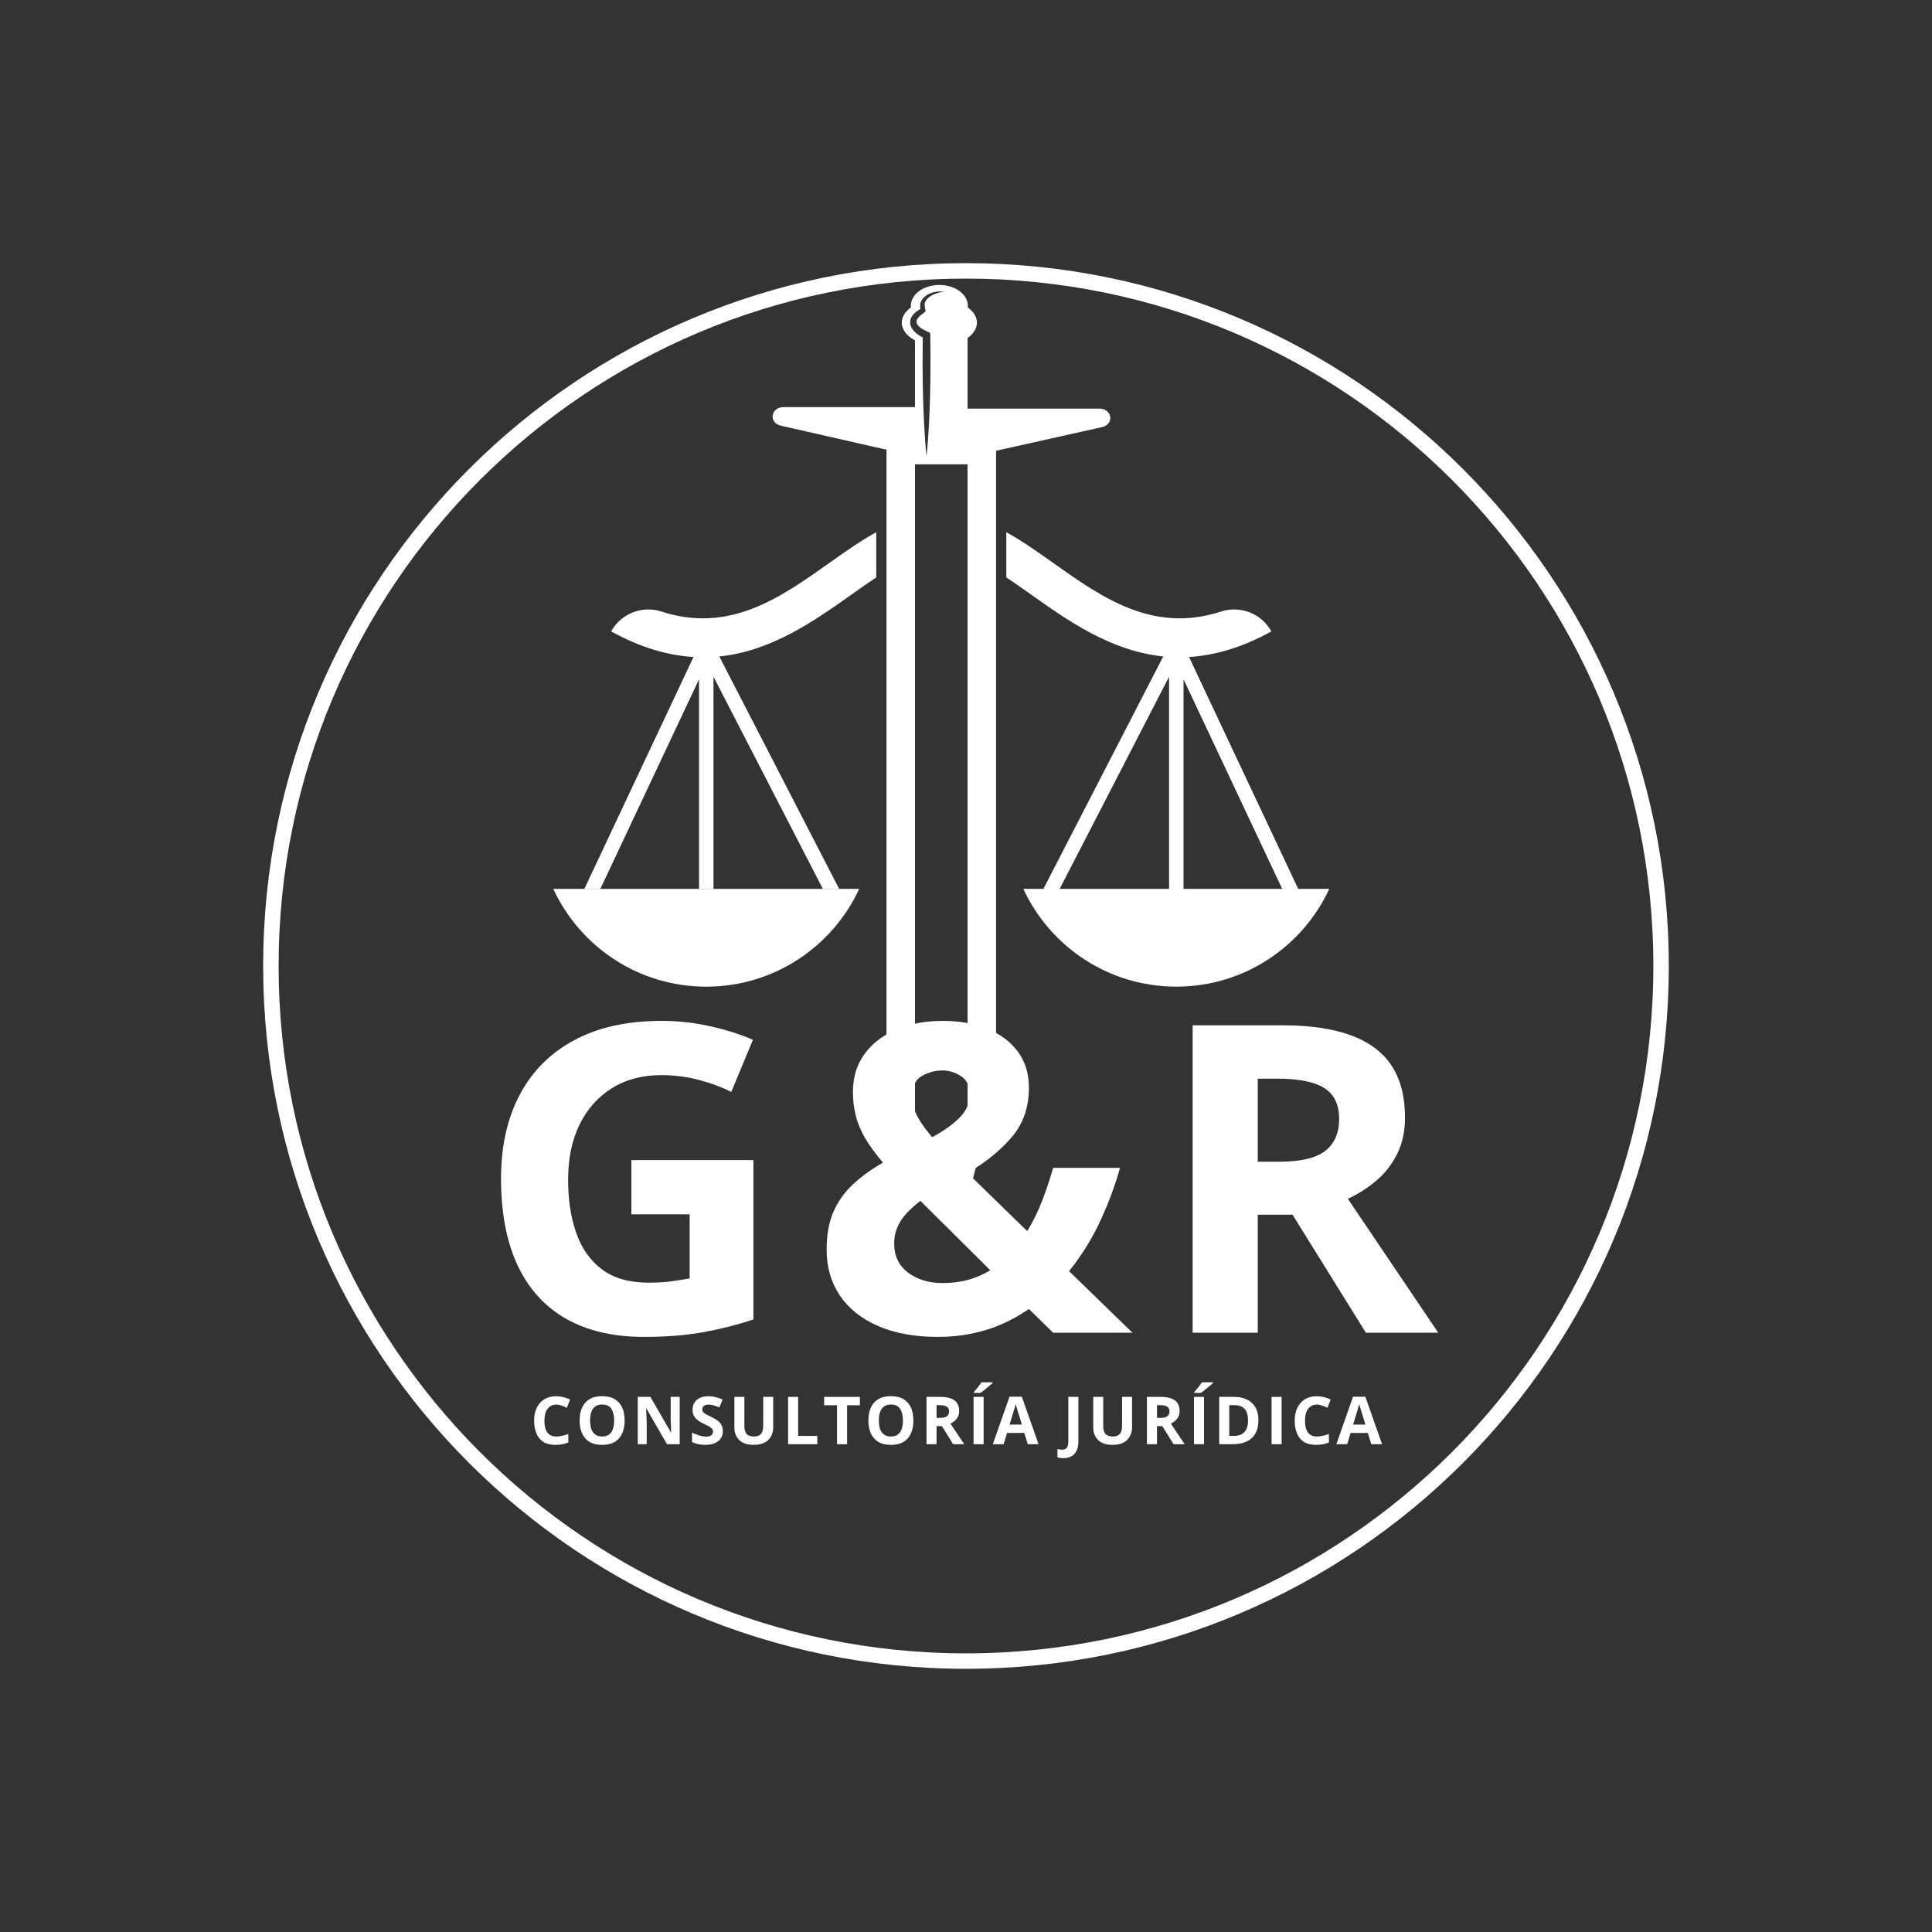
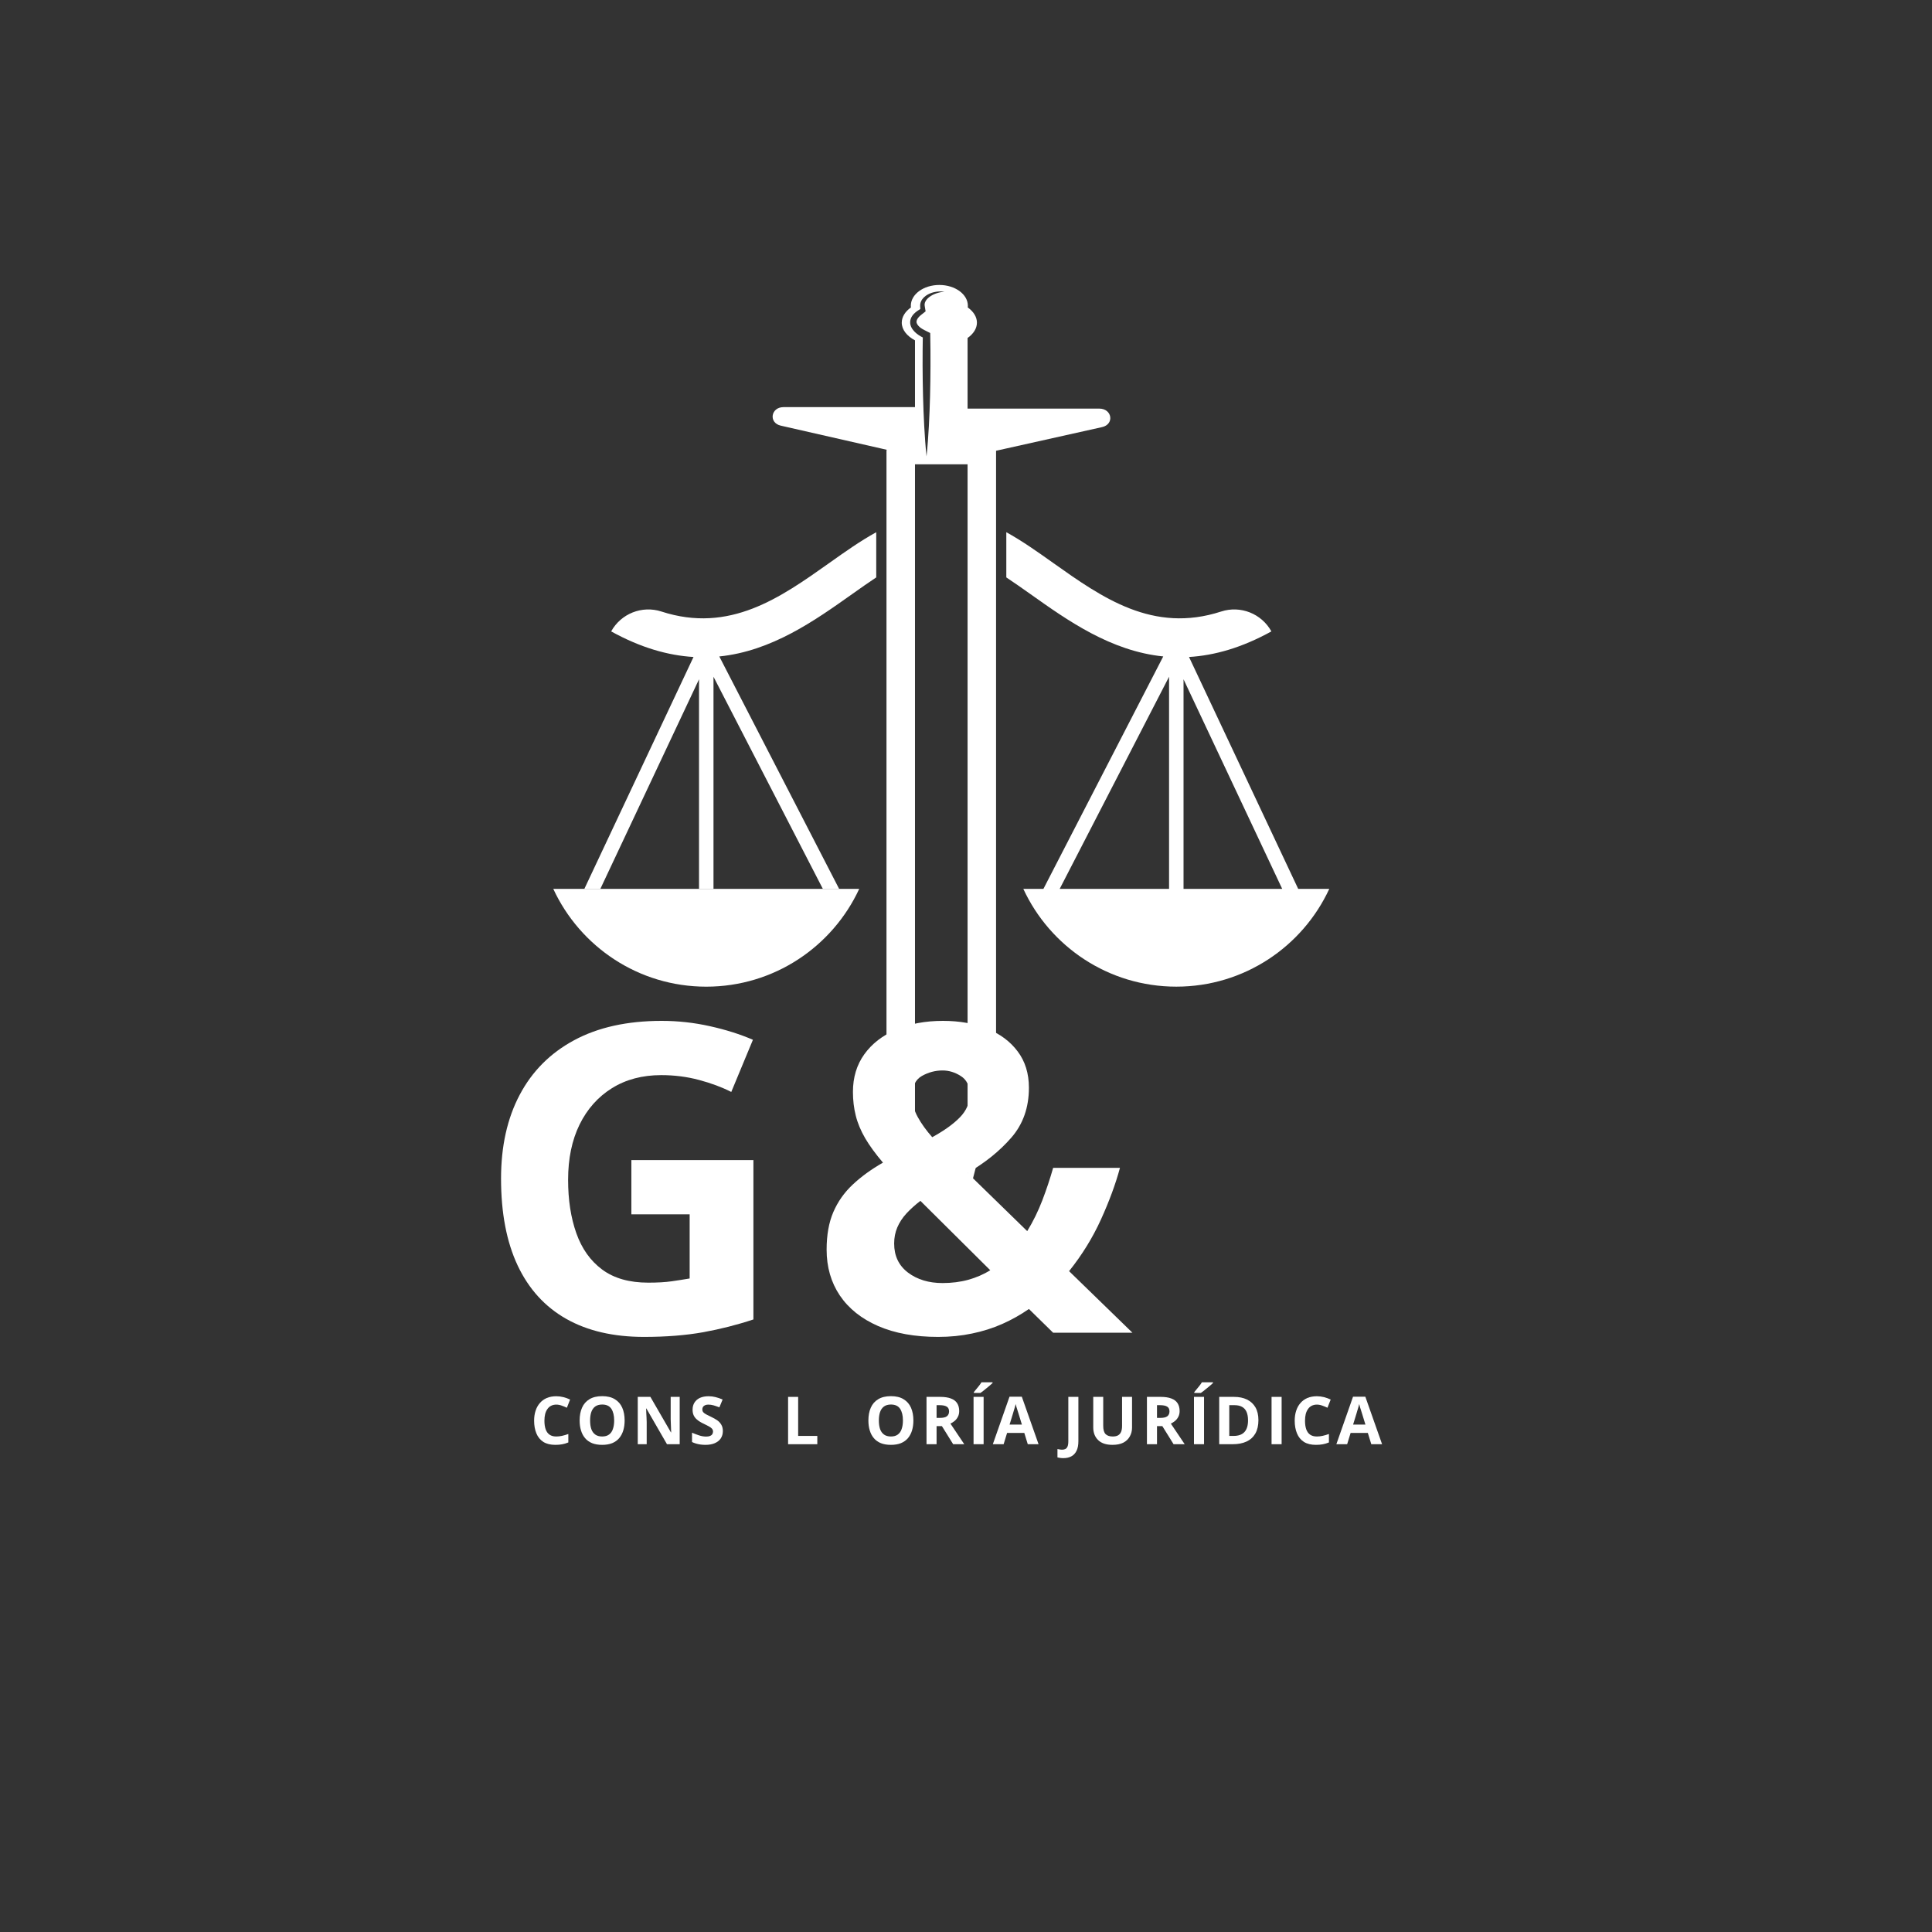
<svg xmlns="http://www.w3.org/2000/svg" width="500" viewBox="0 0 375 375" height="500" preserveAspectRatio="xMidYMid meet">
  <rect x="0" y="0" width="375" height="375" fill="#333333" stroke="none" />
  <defs>
    <clipPath id="2f7e0266c1">
      <path d="M 51.078 51.078 L 323.914 51.078 L 323.914 323.914 L 51.078 323.914 Z M 51.078 51.078 " />
    </clipPath>
    <clipPath id="8ca1bf5966">
      <path d="M 187.496 51.078 C 112.156 51.078 51.078 112.156 51.078 187.496 C 51.078 262.84 112.156 323.914 187.496 323.914 C 262.84 323.914 323.914 262.84 323.914 187.496 C 323.914 112.156 262.84 51.078 187.496 51.078 Z M 187.496 51.078 " />
    </clipPath>
    <clipPath id="eb4783ae0d">
      <path d="M 195 103 L 258.133 103 L 258.133 192 L 195 192 Z M 195 103 " />
    </clipPath>
    <clipPath id="4ab2249e8c">
      <path d="M 149 55.316 L 216 55.316 L 216 233 L 149 233 Z M 149 55.316 " />
    </clipPath>
    <clipPath id="d918871a04">
      <path d="M 107.383 172 L 167 172 L 167 192 L 107.383 192 Z M 107.383 172 " />
    </clipPath>
  </defs>
  <g id="970f01603e">
    <g clip-rule="nonzero" clip-path="url(#2f7e0266c1)">
      <g clip-rule="nonzero" clip-path="url(#8ca1bf5966)">
-         <path style="fill:none;stroke-width:8;stroke-linecap:butt;stroke-linejoin:miter;stroke:#ffffff;stroke-opacity:1;stroke-miterlimit:4;" d="M 181.888 -0.002 C 81.435 -0.002 -0.002 81.435 -0.002 181.888 C -0.002 282.347 81.435 363.779 181.888 363.779 C 282.347 363.779 363.779 282.347 363.779 181.888 C 363.779 81.435 282.347 -0.002 181.888 -0.002 Z M 181.888 -0.002 " transform="matrix(0.75,0,0,0.75,51.08,51.08)" />
-       </g>
+         </g>
    </g>
    <g clip-rule="nonzero" clip-path="url(#eb4783ae0d)">
      <path style=" stroke:none;fill-rule:nonzero;fill:#ffffff;fill-opacity:1;" d="M 251.98 172.531 L 230.789 127.52 C 233.238 127.375 235.789 126.93 238.453 126.125 C 241.113 125.32 243.887 124.148 246.777 122.555 C 244.871 119.102 240.781 117.477 237.027 118.695 C 223.781 122.996 213.941 116.016 204.383 109.238 C 201.41 107.125 198.398 104.992 195.324 103.301 L 195.324 112.074 C 196.789 113.047 198.355 114.145 200.051 115.344 C 207.277 120.473 215.602 126.375 225.785 127.414 L 202.527 172.531 L 198.625 172.531 C 203.812 183.738 215.164 191.508 228.32 191.508 C 241.48 191.508 252.824 183.738 258.012 172.531 Z M 226.914 172.531 L 205.684 172.531 L 226.914 131.355 Z M 229.723 172.531 L 229.723 131.848 L 248.875 172.531 Z M 229.723 172.531 " />
    </g>
    <g clip-rule="nonzero" clip-path="url(#4ab2249e8c)">
      <path style=" stroke:none;fill-rule:nonzero;fill:#ffffff;fill-opacity:1;" d="M 213.363 79.309 L 187.805 79.309 L 187.805 65.602 C 188.934 64.809 189.621 63.766 189.621 62.625 C 189.621 61.5 188.949 60.469 187.844 59.676 C 187.855 59.57 187.863 59.461 187.863 59.352 C 187.863 57.121 185.383 55.312 182.324 55.312 C 179.266 55.312 176.789 57.121 176.789 59.352 C 176.789 59.461 176.797 59.57 176.809 59.676 C 175.699 60.469 175.031 61.5 175.031 62.625 C 175.031 64 176.027 65.23 177.598 66.059 L 177.598 79.023 L 152.082 79.023 C 149.605 79.023 149.148 82.074 151.547 82.617 L 172.152 87.309 C 172.125 87.336 172.094 87.359 172.066 87.383 L 172.066 211.582 L 177.598 231.531 L 177.598 90.121 L 187.805 90.121 L 187.805 232.797 L 193.336 211.363 L 193.336 87.492 L 213.906 82.902 C 216.34 82.359 215.879 79.309 213.363 79.309 Z M 182.52 56.73 C 182.254 56.785 181.996 56.855 181.746 56.941 C 181.246 57.109 180.773 57.352 180.371 57.66 C 179.973 57.965 179.645 58.352 179.52 58.766 C 179.457 58.973 179.445 59.172 179.484 59.375 L 179.617 60.18 L 179.66 60.434 L 179.418 60.625 L 178.746 61.156 C 178.547 61.316 178.367 61.492 178.223 61.676 C 178.152 61.77 178.09 61.863 178.035 61.957 C 177.988 62.051 177.945 62.141 177.922 62.23 C 177.902 62.316 177.887 62.402 177.891 62.48 C 177.895 62.559 177.906 62.633 177.938 62.715 C 178.047 63.047 178.371 63.406 178.766 63.684 C 178.965 63.824 179.184 63.949 179.41 64.062 L 180.176 64.449 L 180.551 64.637 L 180.562 65.086 C 180.582 66.066 180.59 67.043 180.602 68.023 C 180.605 69.004 180.613 69.98 180.605 70.961 C 180.602 72.918 180.57 74.879 180.523 76.836 C 180.473 78.797 180.398 80.754 180.293 82.711 C 180.18 84.672 180.047 86.629 179.84 88.586 C 179.633 86.629 179.5 84.668 179.391 82.711 C 179.285 80.754 179.211 78.797 179.16 76.836 C 179.113 74.879 179.078 72.918 179.074 70.961 C 179.07 69.98 179.078 69.004 179.082 68.023 C 179.09 67.184 179.098 66.344 179.113 65.504 L 178.75 65.305 C 178.473 65.152 178.199 64.973 177.941 64.766 C 177.684 64.562 177.438 64.328 177.223 64.047 C 177.008 63.766 176.812 63.441 176.719 63.047 C 176.668 62.855 176.648 62.641 176.664 62.434 C 176.672 62.227 176.723 62.027 176.789 61.844 C 176.922 61.477 177.141 61.18 177.371 60.934 C 177.605 60.688 177.859 60.48 178.125 60.305 L 178.637 59.977 L 178.605 59.469 C 178.578 59.129 178.648 58.777 178.785 58.477 C 178.922 58.176 179.117 57.922 179.336 57.711 C 179.555 57.496 179.801 57.324 180.055 57.18 C 180.566 56.891 181.117 56.727 181.668 56.637 C 181.945 56.59 182.223 56.566 182.5 56.566 C 182.777 56.562 183.055 56.578 183.324 56.617 C 183.051 56.641 182.781 56.676 182.52 56.73 Z M 182.52 56.73 " />
    </g>
    <g clip-rule="nonzero" clip-path="url(#d918871a04)">
      <path style=" stroke:none;fill-rule:nonzero;fill:#ffffff;fill-opacity:1;" d="M 166.773 172.531 C 161.586 183.738 150.238 191.512 137.082 191.512 C 123.922 191.512 112.578 183.738 107.391 172.531 Z M 166.773 172.531 " />
    </g>
    <path style=" stroke:none;fill-rule:nonzero;fill:#ffffff;fill-opacity:1;" d="M 170.078 103.305 L 170.078 112.074 C 168.613 113.047 167.043 114.145 165.352 115.348 C 158.121 120.473 149.801 126.375 139.617 127.418 L 162.875 172.531 L 159.715 172.531 L 138.488 131.355 L 138.488 172.531 L 135.68 172.531 L 135.68 131.848 L 116.527 172.531 L 113.422 172.531 L 134.609 127.52 C 132.164 127.375 129.613 126.93 126.949 126.125 C 124.289 125.32 121.516 124.148 118.625 122.555 C 120.531 119.102 124.621 117.477 128.375 118.695 C 141.617 122.996 151.457 116.016 161.016 109.238 C 163.992 107.125 167.004 104.992 170.078 103.305 Z M 170.078 103.305 " />
    <g style="fill:#ffffff;fill-opacity:1;">
      <g transform="translate(92.393, 258.681)">
        <path style="stroke:none" d="M 30.156 -33.516 L 53.844 -33.516 L 53.844 -2.578 C 50.707 -1.535 47.453 -0.707 44.078 -0.094 C 40.703 0.508 36.879 0.812 32.609 0.812 C 26.68 0.812 21.648 -0.352 17.516 -2.688 C 13.379 -5.031 10.234 -8.488 8.078 -13.062 C 5.93 -17.633 4.859 -23.254 4.859 -29.922 C 4.859 -36.18 6.062 -41.594 8.469 -46.156 C 10.875 -50.727 14.395 -54.266 19.031 -56.766 C 23.676 -59.273 29.348 -60.531 36.047 -60.531 C 39.203 -60.531 42.316 -60.188 45.391 -59.5 C 48.461 -58.82 51.25 -57.941 53.75 -56.859 L 49.547 -46.734 C 47.723 -47.66 45.641 -48.438 43.297 -49.062 C 40.961 -49.688 38.516 -50 35.953 -50 C 32.285 -50 29.098 -49.156 26.391 -47.469 C 23.68 -45.781 21.582 -43.422 20.094 -40.391 C 18.613 -37.359 17.875 -33.785 17.875 -29.672 C 17.875 -25.785 18.406 -22.336 19.469 -19.328 C 20.531 -16.316 22.203 -13.961 24.484 -12.266 C 26.773 -10.566 29.754 -9.719 33.422 -9.719 C 35.223 -9.719 36.742 -9.805 37.984 -9.984 C 39.223 -10.16 40.383 -10.344 41.469 -10.531 L 41.469 -22.984 L 30.156 -22.984 Z M 30.156 -33.516 " />
      </g>
    </g>
    <g style="fill:#ffffff;fill-opacity:1;">
      <g transform="translate(157.102, 258.681)">
        <path style="stroke:none" d="M 25.922 -60.531 C 29.129 -60.531 31.984 -60.023 34.484 -59.016 C 36.992 -58.016 38.973 -56.547 40.422 -54.609 C 41.879 -52.68 42.609 -50.328 42.609 -47.547 C 42.609 -43.711 41.473 -40.488 39.203 -37.875 C 36.93 -35.258 34.094 -32.973 30.688 -31.016 L 42.281 -19.719 C 43.426 -21.594 44.398 -23.578 45.203 -25.672 C 46.004 -27.766 46.707 -29.875 47.312 -32 L 60.281 -32 C 59.438 -28.875 58.207 -25.535 56.594 -21.984 C 54.977 -18.43 52.914 -15.086 50.406 -11.953 L 62.703 0 L 47.312 0 L 42.609 -4.609 C 41.004 -3.492 39.281 -2.523 37.438 -1.703 C 35.602 -0.891 33.645 -0.27 31.562 0.156 C 29.488 0.594 27.297 0.812 24.984 0.812 C 20.461 0.812 16.582 0.109 13.344 -1.297 C 10.102 -2.711 7.625 -4.691 5.906 -7.234 C 4.195 -9.785 3.344 -12.75 3.344 -16.125 C 3.344 -18.957 3.773 -21.383 4.641 -23.406 C 5.516 -25.438 6.77 -27.219 8.406 -28.75 C 10.039 -30.289 12 -31.711 14.281 -33.016 C 12.844 -34.703 11.691 -36.281 10.828 -37.75 C 9.973 -39.219 9.363 -40.68 9 -42.141 C 8.633 -43.598 8.453 -45.129 8.453 -46.734 C 8.453 -49.566 9.191 -52.008 10.672 -54.062 C 12.148 -56.113 14.203 -57.703 16.828 -58.828 C 19.461 -59.961 22.492 -60.531 25.922 -60.531 Z M 21.547 -25.594 C 20.516 -24.801 19.609 -23.984 18.828 -23.141 C 18.055 -22.297 17.469 -21.395 17.062 -20.438 C 16.656 -19.488 16.453 -18.445 16.453 -17.312 C 16.453 -14.914 17.348 -13.035 19.141 -11.672 C 20.941 -10.316 23.176 -9.641 25.844 -9.641 C 27.633 -9.641 29.305 -9.852 30.859 -10.281 C 32.41 -10.719 33.828 -11.332 35.109 -12.125 Z M 25.844 -50.906 C 24.445 -50.906 23.113 -50.551 21.844 -49.844 C 20.582 -49.133 19.953 -47.812 19.953 -45.875 C 19.953 -44.52 20.305 -43.191 21.016 -41.891 C 21.723 -40.598 22.664 -39.285 23.844 -37.953 C 26.176 -39.234 27.969 -40.52 29.219 -41.812 C 30.477 -43.102 31.109 -44.582 31.109 -46.25 C 31.109 -47.906 30.539 -49.094 29.406 -49.812 C 28.281 -50.539 27.094 -50.906 25.844 -50.906 Z M 25.844 -50.906 " />
      </g>
    </g>
    <g style="fill:#ffffff;fill-opacity:1;">
      <g transform="translate(223.974, 258.681)">
-         <path style="stroke:none" d="M 24.906 -59.672 C 30.312 -59.672 34.773 -59.016 38.297 -57.703 C 41.828 -56.398 44.445 -54.43 46.156 -51.797 C 47.875 -49.16 48.734 -45.828 48.734 -41.797 C 48.734 -39.078 48.219 -36.695 47.188 -34.656 C 46.156 -32.613 44.797 -30.883 43.109 -29.469 C 41.422 -28.051 39.598 -26.895 37.641 -26 L 55.188 0 L 41.141 0 L 26.906 -22.906 L 20.156 -22.906 L 20.156 0 L 7.516 0 L 7.516 -59.672 Z M 24 -49.312 L 20.156 -49.312 L 20.156 -33.188 L 24.25 -33.188 C 28.438 -33.188 31.43 -33.883 33.234 -35.281 C 35.047 -36.688 35.953 -38.75 35.953 -41.469 C 35.953 -44.301 34.977 -46.316 33.031 -47.516 C 31.094 -48.711 28.082 -49.312 24 -49.312 Z M 24 -49.312 " />
-       </g>
+         </g>
    </g>
    <g style="fill:#ffffff;fill-opacity:1;">
      <g transform="translate(102.922, 280.321)">
        <path style="stroke:none" d="M 5.047 -7.688 C 4.68 -7.688 4.352 -7.613 4.062 -7.469 C 3.781 -7.332 3.539 -7.125 3.344 -6.844 C 3.145 -6.57 2.992 -6.242 2.891 -5.859 C 2.797 -5.473 2.75 -5.039 2.75 -4.562 C 2.75 -3.914 2.828 -3.363 2.984 -2.906 C 3.148 -2.445 3.398 -2.098 3.734 -1.859 C 4.078 -1.617 4.516 -1.5 5.047 -1.5 C 5.422 -1.5 5.797 -1.539 6.172 -1.625 C 6.547 -1.707 6.953 -1.828 7.391 -1.984 L 7.391 -0.344 C 6.984 -0.176 6.582 -0.055 6.188 0.016 C 5.801 0.086 5.363 0.125 4.875 0.125 C 3.926 0.125 3.145 -0.066 2.531 -0.453 C 1.926 -0.848 1.477 -1.398 1.188 -2.109 C 0.895 -2.816 0.75 -3.641 0.75 -4.578 C 0.75 -5.273 0.844 -5.91 1.031 -6.484 C 1.219 -7.066 1.492 -7.566 1.859 -7.984 C 2.223 -8.41 2.672 -8.738 3.203 -8.969 C 3.742 -9.195 4.359 -9.312 5.047 -9.312 C 5.504 -9.312 5.961 -9.254 6.422 -9.141 C 6.879 -9.023 7.316 -8.867 7.734 -8.672 L 7.109 -7.078 C 6.766 -7.242 6.422 -7.383 6.078 -7.5 C 5.734 -7.625 5.391 -7.688 5.047 -7.688 Z M 5.047 -7.688 " />
      </g>
    </g>
    <g style="fill:#ffffff;fill-opacity:1;">
      <g transform="translate(111.757, 280.321)">
        <path style="stroke:none" d="M 9.484 -4.609 C 9.484 -3.898 9.395 -3.254 9.219 -2.672 C 9.039 -2.086 8.773 -1.586 8.422 -1.172 C 8.066 -0.754 7.613 -0.43 7.062 -0.203 C 6.508 0.016 5.863 0.125 5.125 0.125 C 4.375 0.125 3.723 0.016 3.172 -0.203 C 2.617 -0.43 2.164 -0.754 1.812 -1.172 C 1.457 -1.586 1.191 -2.086 1.016 -2.672 C 0.836 -3.254 0.75 -3.898 0.75 -4.609 C 0.75 -5.566 0.906 -6.395 1.219 -7.094 C 1.531 -7.801 2.008 -8.348 2.656 -8.734 C 3.301 -9.129 4.125 -9.328 5.125 -9.328 C 6.125 -9.328 6.941 -9.129 7.578 -8.734 C 8.223 -8.348 8.703 -7.801 9.016 -7.094 C 9.328 -6.383 9.484 -5.555 9.484 -4.609 Z M 2.781 -4.609 C 2.781 -3.961 2.859 -3.406 3.016 -2.938 C 3.18 -2.477 3.438 -2.125 3.781 -1.875 C 4.125 -1.625 4.57 -1.5 5.125 -1.5 C 5.676 -1.5 6.117 -1.625 6.453 -1.875 C 6.797 -2.125 7.047 -2.477 7.203 -2.938 C 7.367 -3.406 7.453 -3.961 7.453 -4.609 C 7.453 -5.566 7.27 -6.32 6.906 -6.875 C 6.539 -7.426 5.945 -7.703 5.125 -7.703 C 4.582 -7.703 4.133 -7.578 3.781 -7.328 C 3.438 -7.078 3.18 -6.719 3.016 -6.25 C 2.859 -5.789 2.781 -5.242 2.781 -4.609 Z M 2.781 -4.609 " />
      </g>
    </g>
    <g style="fill:#ffffff;fill-opacity:1;">
      <g transform="translate(122.632, 280.321)">
        <path style="stroke:none" d="M 9.297 0 L 6.828 0 L 2.828 -6.938 L 2.781 -6.938 C 2.789 -6.656 2.801 -6.363 2.812 -6.062 C 2.832 -5.77 2.848 -5.477 2.859 -5.188 C 2.867 -4.906 2.879 -4.613 2.891 -4.312 L 2.891 0 L 1.156 0 L 1.156 -9.188 L 3.609 -9.188 L 7.594 -2.297 L 7.641 -2.297 C 7.629 -2.586 7.617 -2.875 7.609 -3.156 C 7.598 -3.438 7.586 -3.719 7.578 -4 C 7.566 -4.281 7.555 -4.555 7.547 -4.828 L 7.547 -9.188 L 9.297 -9.188 Z M 9.297 0 " />
      </g>
    </g>
    <g style="fill:#ffffff;fill-opacity:1;">
      <g transform="translate(133.727, 280.321)">
        <path style="stroke:none" d="M 6.578 -2.547 C 6.578 -2.004 6.441 -1.531 6.172 -1.125 C 5.91 -0.727 5.523 -0.422 5.016 -0.203 C 4.516 0.016 3.906 0.125 3.188 0.125 C 2.875 0.125 2.562 0.102 2.25 0.062 C 1.945 0.02 1.656 -0.039 1.375 -0.125 C 1.102 -0.207 0.844 -0.305 0.594 -0.422 L 0.594 -2.234 C 1.031 -2.047 1.484 -1.875 1.953 -1.719 C 2.422 -1.562 2.883 -1.484 3.344 -1.484 C 3.656 -1.484 3.91 -1.523 4.109 -1.609 C 4.305 -1.691 4.445 -1.805 4.531 -1.953 C 4.625 -2.098 4.672 -2.266 4.672 -2.453 C 4.672 -2.68 4.594 -2.879 4.438 -3.047 C 4.281 -3.211 4.066 -3.363 3.797 -3.5 C 3.523 -3.645 3.219 -3.801 2.875 -3.969 C 2.664 -4.062 2.438 -4.18 2.188 -4.328 C 1.938 -4.473 1.695 -4.648 1.469 -4.859 C 1.238 -5.066 1.051 -5.32 0.906 -5.625 C 0.77 -5.926 0.703 -6.285 0.703 -6.703 C 0.703 -7.242 0.828 -7.707 1.078 -8.094 C 1.328 -8.488 1.68 -8.789 2.141 -9 C 2.609 -9.207 3.164 -9.312 3.812 -9.312 C 4.281 -9.312 4.734 -9.254 5.172 -9.141 C 5.609 -9.035 6.062 -8.879 6.531 -8.672 L 5.906 -7.156 C 5.477 -7.32 5.098 -7.453 4.766 -7.547 C 4.43 -7.641 4.094 -7.688 3.75 -7.688 C 3.5 -7.688 3.285 -7.645 3.109 -7.562 C 2.941 -7.488 2.812 -7.379 2.719 -7.234 C 2.633 -7.098 2.594 -6.941 2.594 -6.766 C 2.594 -6.547 2.656 -6.359 2.781 -6.203 C 2.914 -6.055 3.109 -5.914 3.359 -5.781 C 3.617 -5.645 3.941 -5.484 4.328 -5.297 C 4.797 -5.078 5.195 -4.848 5.531 -4.609 C 5.863 -4.367 6.117 -4.082 6.297 -3.75 C 6.484 -3.426 6.578 -3.023 6.578 -2.547 Z M 6.578 -2.547 " />
      </g>
    </g>
    <g style="fill:#ffffff;fill-opacity:1;">
      <g transform="translate(141.451, 280.321)">
-         <path style="stroke:none" d="M 8.625 -9.188 L 8.625 -3.234 C 8.625 -2.609 8.484 -2.039 8.203 -1.531 C 7.93 -1.02 7.516 -0.613 6.953 -0.312 C 6.391 -0.02 5.68 0.125 4.828 0.125 C 3.609 0.125 2.68 -0.18 2.047 -0.797 C 1.41 -1.422 1.094 -2.242 1.094 -3.266 L 1.094 -9.188 L 3.031 -9.188 L 3.031 -3.562 C 3.031 -2.801 3.188 -2.266 3.5 -1.953 C 3.812 -1.648 4.27 -1.5 4.875 -1.5 C 5.301 -1.5 5.645 -1.57 5.906 -1.719 C 6.176 -1.875 6.375 -2.102 6.5 -2.406 C 6.625 -2.707 6.688 -3.098 6.688 -3.578 L 6.688 -9.188 Z M 8.625 -9.188 " />
-       </g>
+         </g>
    </g>
    <g style="fill:#ffffff;fill-opacity:1;">
      <g transform="translate(151.811, 280.321)">
        <path style="stroke:none" d="M 1.156 0 L 1.156 -9.188 L 3.109 -9.188 L 3.109 -1.609 L 6.828 -1.609 L 6.828 0 Z M 1.156 0 " />
      </g>
    </g>
    <g style="fill:#ffffff;fill-opacity:1;">
      <g transform="translate(159.717, 280.321)">
-         <path style="stroke:none" d="M 4.703 0 L 2.75 0 L 2.75 -7.562 L 0.25 -7.562 L 0.25 -9.188 L 7.188 -9.188 L 7.188 -7.562 L 4.703 -7.562 Z M 4.703 0 " />
-       </g>
+         </g>
    </g>
    <g style="fill:#ffffff;fill-opacity:1;">
      <g transform="translate(167.805, 280.321)">
        <path style="stroke:none" d="M 9.484 -4.609 C 9.484 -3.898 9.395 -3.254 9.219 -2.672 C 9.039 -2.086 8.773 -1.586 8.422 -1.172 C 8.066 -0.754 7.613 -0.43 7.062 -0.203 C 6.508 0.016 5.863 0.125 5.125 0.125 C 4.375 0.125 3.723 0.016 3.172 -0.203 C 2.617 -0.43 2.164 -0.754 1.812 -1.172 C 1.457 -1.586 1.191 -2.086 1.016 -2.672 C 0.836 -3.254 0.75 -3.898 0.75 -4.609 C 0.75 -5.566 0.906 -6.395 1.219 -7.094 C 1.531 -7.801 2.008 -8.348 2.656 -8.734 C 3.301 -9.129 4.125 -9.328 5.125 -9.328 C 6.125 -9.328 6.941 -9.129 7.578 -8.734 C 8.223 -8.348 8.703 -7.801 9.016 -7.094 C 9.328 -6.383 9.484 -5.555 9.484 -4.609 Z M 2.781 -4.609 C 2.781 -3.961 2.859 -3.406 3.016 -2.938 C 3.18 -2.477 3.438 -2.125 3.781 -1.875 C 4.125 -1.625 4.57 -1.5 5.125 -1.5 C 5.676 -1.5 6.117 -1.625 6.453 -1.875 C 6.797 -2.125 7.047 -2.477 7.203 -2.938 C 7.367 -3.406 7.453 -3.961 7.453 -4.609 C 7.453 -5.566 7.27 -6.32 6.906 -6.875 C 6.539 -7.426 5.945 -7.703 5.125 -7.703 C 4.582 -7.703 4.133 -7.578 3.781 -7.328 C 3.438 -7.078 3.18 -6.719 3.016 -6.25 C 2.859 -5.789 2.781 -5.242 2.781 -4.609 Z M 2.781 -4.609 " />
      </g>
    </g>
    <g style="fill:#ffffff;fill-opacity:1;">
      <g transform="translate(178.68, 280.321)">
        <path style="stroke:none" d="M 3.828 -9.188 C 4.66 -9.188 5.348 -9.082 5.891 -8.875 C 6.43 -8.676 6.832 -8.375 7.094 -7.969 C 7.363 -7.562 7.5 -7.051 7.5 -6.438 C 7.5 -6.008 7.414 -5.641 7.25 -5.328 C 7.094 -5.016 6.883 -4.75 6.625 -4.531 C 6.363 -4.312 6.086 -4.133 5.797 -4 L 8.484 0 L 6.328 0 L 4.141 -3.516 L 3.109 -3.516 L 3.109 0 L 1.156 0 L 1.156 -9.188 Z M 3.688 -7.578 L 3.109 -7.578 L 3.109 -5.109 L 3.734 -5.109 C 4.379 -5.109 4.836 -5.211 5.109 -5.422 C 5.391 -5.641 5.531 -5.957 5.531 -6.375 C 5.531 -6.812 5.379 -7.117 5.078 -7.297 C 4.785 -7.484 4.32 -7.578 3.688 -7.578 Z M 3.688 -7.578 " />
      </g>
    </g>
    <g style="fill:#ffffff;fill-opacity:1;">
      <g transform="translate(187.81, 280.321)">
-         <path style="stroke:none" d="M 1.156 0 L 1.156 -9.188 L 3.109 -9.188 L 3.109 0 Z M 4.844 -12.016 L 4.844 -11.875 C 4.719 -11.758 4.555 -11.613 4.359 -11.438 C 4.16 -11.27 3.945 -11.094 3.719 -10.906 C 3.5 -10.719 3.281 -10.539 3.062 -10.375 C 2.844 -10.207 2.656 -10.066 2.5 -9.953 L 1.219 -9.953 L 1.219 -10.125 C 1.352 -10.281 1.508 -10.469 1.688 -10.688 C 1.875 -10.906 2.055 -11.129 2.234 -11.359 C 2.422 -11.598 2.57 -11.816 2.688 -12.016 Z M 4.844 -12.016 " />
+         <path style="stroke:none" d="M 1.156 0 L 1.156 -9.188 L 3.109 -9.188 L 3.109 0 M 4.844 -12.016 L 4.844 -11.875 C 4.719 -11.758 4.555 -11.613 4.359 -11.438 C 4.16 -11.27 3.945 -11.094 3.719 -10.906 C 3.5 -10.719 3.281 -10.539 3.062 -10.375 C 2.844 -10.207 2.656 -10.066 2.5 -9.953 L 1.219 -9.953 L 1.219 -10.125 C 1.352 -10.281 1.508 -10.469 1.688 -10.688 C 1.875 -10.906 2.055 -11.129 2.234 -11.359 C 2.422 -11.598 2.57 -11.816 2.688 -12.016 Z M 4.844 -12.016 " />
      </g>
    </g>
    <g style="fill:#ffffff;fill-opacity:1;">
      <g transform="translate(192.709, 280.321)">
        <path style="stroke:none" d="M 6.781 0 L 6.109 -2.188 L 2.766 -2.188 L 2.094 0 L 0 0 L 3.234 -9.219 L 5.625 -9.219 L 8.875 0 Z M 5.641 -3.812 L 4.984 -5.953 C 4.941 -6.098 4.883 -6.281 4.812 -6.5 C 4.738 -6.727 4.664 -6.957 4.594 -7.188 C 4.531 -7.414 4.477 -7.617 4.438 -7.797 C 4.395 -7.617 4.336 -7.406 4.266 -7.156 C 4.191 -6.906 4.117 -6.664 4.047 -6.438 C 3.984 -6.207 3.938 -6.047 3.906 -5.953 L 3.25 -3.812 Z M 5.641 -3.812 " />
      </g>
    </g>
    <g style="fill:#ffffff;fill-opacity:1;">
      <g transform="translate(202.222, 280.321)">
-         <path style="stroke:none" d="" />
-       </g>
+         </g>
    </g>
    <g style="fill:#ffffff;fill-opacity:1;">
      <g transform="translate(206.205, 280.321)">
        <path style="stroke:none" d="M 0.188 2.703 C -0.062 2.703 -0.281 2.688 -0.469 2.656 C -0.656 2.633 -0.816 2.602 -0.953 2.562 L -0.953 0.938 C -0.816 0.969 -0.672 0.992 -0.516 1.016 C -0.367 1.047 -0.207 1.062 -0.031 1.062 C 0.188 1.062 0.383 1.02 0.562 0.938 C 0.75 0.852 0.895 0.691 1 0.453 C 1.102 0.211 1.156 -0.129 1.156 -0.578 L 1.156 -9.188 L 3.109 -9.188 L 3.109 -0.594 C 3.109 0.195 2.984 0.832 2.734 1.312 C 2.484 1.801 2.141 2.156 1.703 2.375 C 1.273 2.594 0.77 2.703 0.188 2.703 Z M 0.188 2.703 " />
      </g>
    </g>
    <g style="fill:#ffffff;fill-opacity:1;">
      <g transform="translate(211.104, 280.321)">
        <path style="stroke:none" d="M 8.625 -9.188 L 8.625 -3.234 C 8.625 -2.609 8.484 -2.039 8.203 -1.531 C 7.93 -1.02 7.516 -0.613 6.953 -0.312 C 6.391 -0.02 5.68 0.125 4.828 0.125 C 3.609 0.125 2.68 -0.18 2.047 -0.797 C 1.41 -1.422 1.094 -2.242 1.094 -3.266 L 1.094 -9.188 L 3.031 -9.188 L 3.031 -3.562 C 3.031 -2.801 3.188 -2.266 3.5 -1.953 C 3.812 -1.648 4.27 -1.5 4.875 -1.5 C 5.301 -1.5 5.645 -1.57 5.906 -1.719 C 6.176 -1.875 6.375 -2.102 6.5 -2.406 C 6.625 -2.707 6.688 -3.098 6.688 -3.578 L 6.688 -9.188 Z M 8.625 -9.188 " />
      </g>
    </g>
    <g style="fill:#ffffff;fill-opacity:1;">
      <g transform="translate(221.464, 280.321)">
        <path style="stroke:none" d="M 3.828 -9.188 C 4.66 -9.188 5.348 -9.082 5.891 -8.875 C 6.43 -8.676 6.832 -8.375 7.094 -7.969 C 7.363 -7.562 7.5 -7.051 7.5 -6.438 C 7.5 -6.008 7.414 -5.641 7.25 -5.328 C 7.094 -5.016 6.883 -4.75 6.625 -4.531 C 6.363 -4.312 6.086 -4.133 5.797 -4 L 8.484 0 L 6.328 0 L 4.141 -3.516 L 3.109 -3.516 L 3.109 0 L 1.156 0 L 1.156 -9.188 Z M 3.688 -7.578 L 3.109 -7.578 L 3.109 -5.109 L 3.734 -5.109 C 4.379 -5.109 4.836 -5.211 5.109 -5.422 C 5.391 -5.641 5.531 -5.957 5.531 -6.375 C 5.531 -6.812 5.379 -7.117 5.078 -7.297 C 4.785 -7.484 4.32 -7.578 3.688 -7.578 Z M 3.688 -7.578 " />
      </g>
    </g>
    <g style="fill:#ffffff;fill-opacity:1;">
      <g transform="translate(230.594, 280.321)">
        <path style="stroke:none" d="M 1.156 0 L 1.156 -9.188 L 3.109 -9.188 L 3.109 0 Z M 4.844 -12.016 L 4.844 -11.875 C 4.719 -11.758 4.555 -11.613 4.359 -11.438 C 4.16 -11.27 3.945 -11.094 3.719 -10.906 C 3.5 -10.719 3.281 -10.539 3.062 -10.375 C 2.844 -10.207 2.656 -10.066 2.5 -9.953 L 1.219 -9.953 L 1.219 -10.125 C 1.352 -10.281 1.508 -10.469 1.688 -10.688 C 1.875 -10.906 2.055 -11.129 2.234 -11.359 C 2.422 -11.598 2.57 -11.816 2.688 -12.016 Z M 4.844 -12.016 " />
      </g>
    </g>
    <g style="fill:#ffffff;fill-opacity:1;">
      <g transform="translate(235.493, 280.321)">
        <path style="stroke:none" d="M 8.766 -4.672 C 8.766 -3.641 8.566 -2.773 8.172 -2.078 C 7.773 -1.391 7.203 -0.867 6.453 -0.516 C 5.711 -0.172 4.812 0 3.75 0 L 1.156 0 L 1.156 -9.188 L 4.031 -9.188 C 5 -9.188 5.836 -9.016 6.547 -8.672 C 7.254 -8.328 7.801 -7.82 8.188 -7.156 C 8.57 -6.488 8.766 -5.66 8.766 -4.672 Z M 6.75 -4.625 C 6.75 -5.301 6.648 -5.859 6.453 -6.297 C 6.254 -6.734 5.957 -7.055 5.562 -7.266 C 5.176 -7.473 4.703 -7.578 4.141 -7.578 L 3.109 -7.578 L 3.109 -1.609 L 3.938 -1.609 C 4.883 -1.609 5.586 -1.859 6.047 -2.359 C 6.516 -2.867 6.75 -3.625 6.75 -4.625 Z M 6.75 -4.625 " />
      </g>
    </g>
    <g style="fill:#ffffff;fill-opacity:1;">
      <g transform="translate(245.653, 280.321)">
        <path style="stroke:none" d="M 1.156 0 L 1.156 -9.188 L 3.109 -9.188 L 3.109 0 Z M 1.156 0 " />
      </g>
    </g>
    <g style="fill:#ffffff;fill-opacity:1;">
      <g transform="translate(250.552, 280.321)">
        <path style="stroke:none" d="M 5.047 -7.688 C 4.68 -7.688 4.352 -7.613 4.062 -7.469 C 3.781 -7.332 3.539 -7.125 3.344 -6.844 C 3.145 -6.57 2.992 -6.242 2.891 -5.859 C 2.797 -5.473 2.75 -5.039 2.75 -4.562 C 2.75 -3.914 2.828 -3.363 2.984 -2.906 C 3.148 -2.445 3.398 -2.098 3.734 -1.859 C 4.078 -1.617 4.516 -1.5 5.047 -1.5 C 5.422 -1.5 5.797 -1.539 6.172 -1.625 C 6.547 -1.707 6.953 -1.828 7.391 -1.984 L 7.391 -0.344 C 6.984 -0.176 6.582 -0.055 6.188 0.016 C 5.801 0.086 5.363 0.125 4.875 0.125 C 3.926 0.125 3.145 -0.066 2.531 -0.453 C 1.926 -0.848 1.477 -1.398 1.188 -2.109 C 0.895 -2.816 0.75 -3.641 0.75 -4.578 C 0.75 -5.273 0.844 -5.91 1.031 -6.484 C 1.219 -7.066 1.492 -7.566 1.859 -7.984 C 2.223 -8.41 2.672 -8.738 3.203 -8.969 C 3.742 -9.195 4.359 -9.312 5.047 -9.312 C 5.504 -9.312 5.961 -9.254 6.422 -9.141 C 6.879 -9.023 7.316 -8.867 7.734 -8.672 L 7.109 -7.078 C 6.766 -7.242 6.422 -7.383 6.078 -7.5 C 5.734 -7.625 5.391 -7.688 5.047 -7.688 Z M 5.047 -7.688 " />
      </g>
    </g>
    <g style="fill:#ffffff;fill-opacity:1;">
      <g transform="translate(259.387, 280.321)">
        <path style="stroke:none" d="M 6.781 0 L 6.109 -2.188 L 2.766 -2.188 L 2.094 0 L 0 0 L 3.234 -9.219 L 5.625 -9.219 L 8.875 0 Z M 5.641 -3.812 L 4.984 -5.953 C 4.941 -6.098 4.883 -6.281 4.812 -6.5 C 4.738 -6.727 4.664 -6.957 4.594 -7.188 C 4.531 -7.414 4.477 -7.617 4.438 -7.797 C 4.395 -7.617 4.336 -7.406 4.266 -7.156 C 4.191 -6.906 4.117 -6.664 4.047 -6.438 C 3.984 -6.207 3.938 -6.047 3.906 -5.953 L 3.25 -3.812 Z M 5.641 -3.812 " />
      </g>
    </g>
  </g>
</svg>